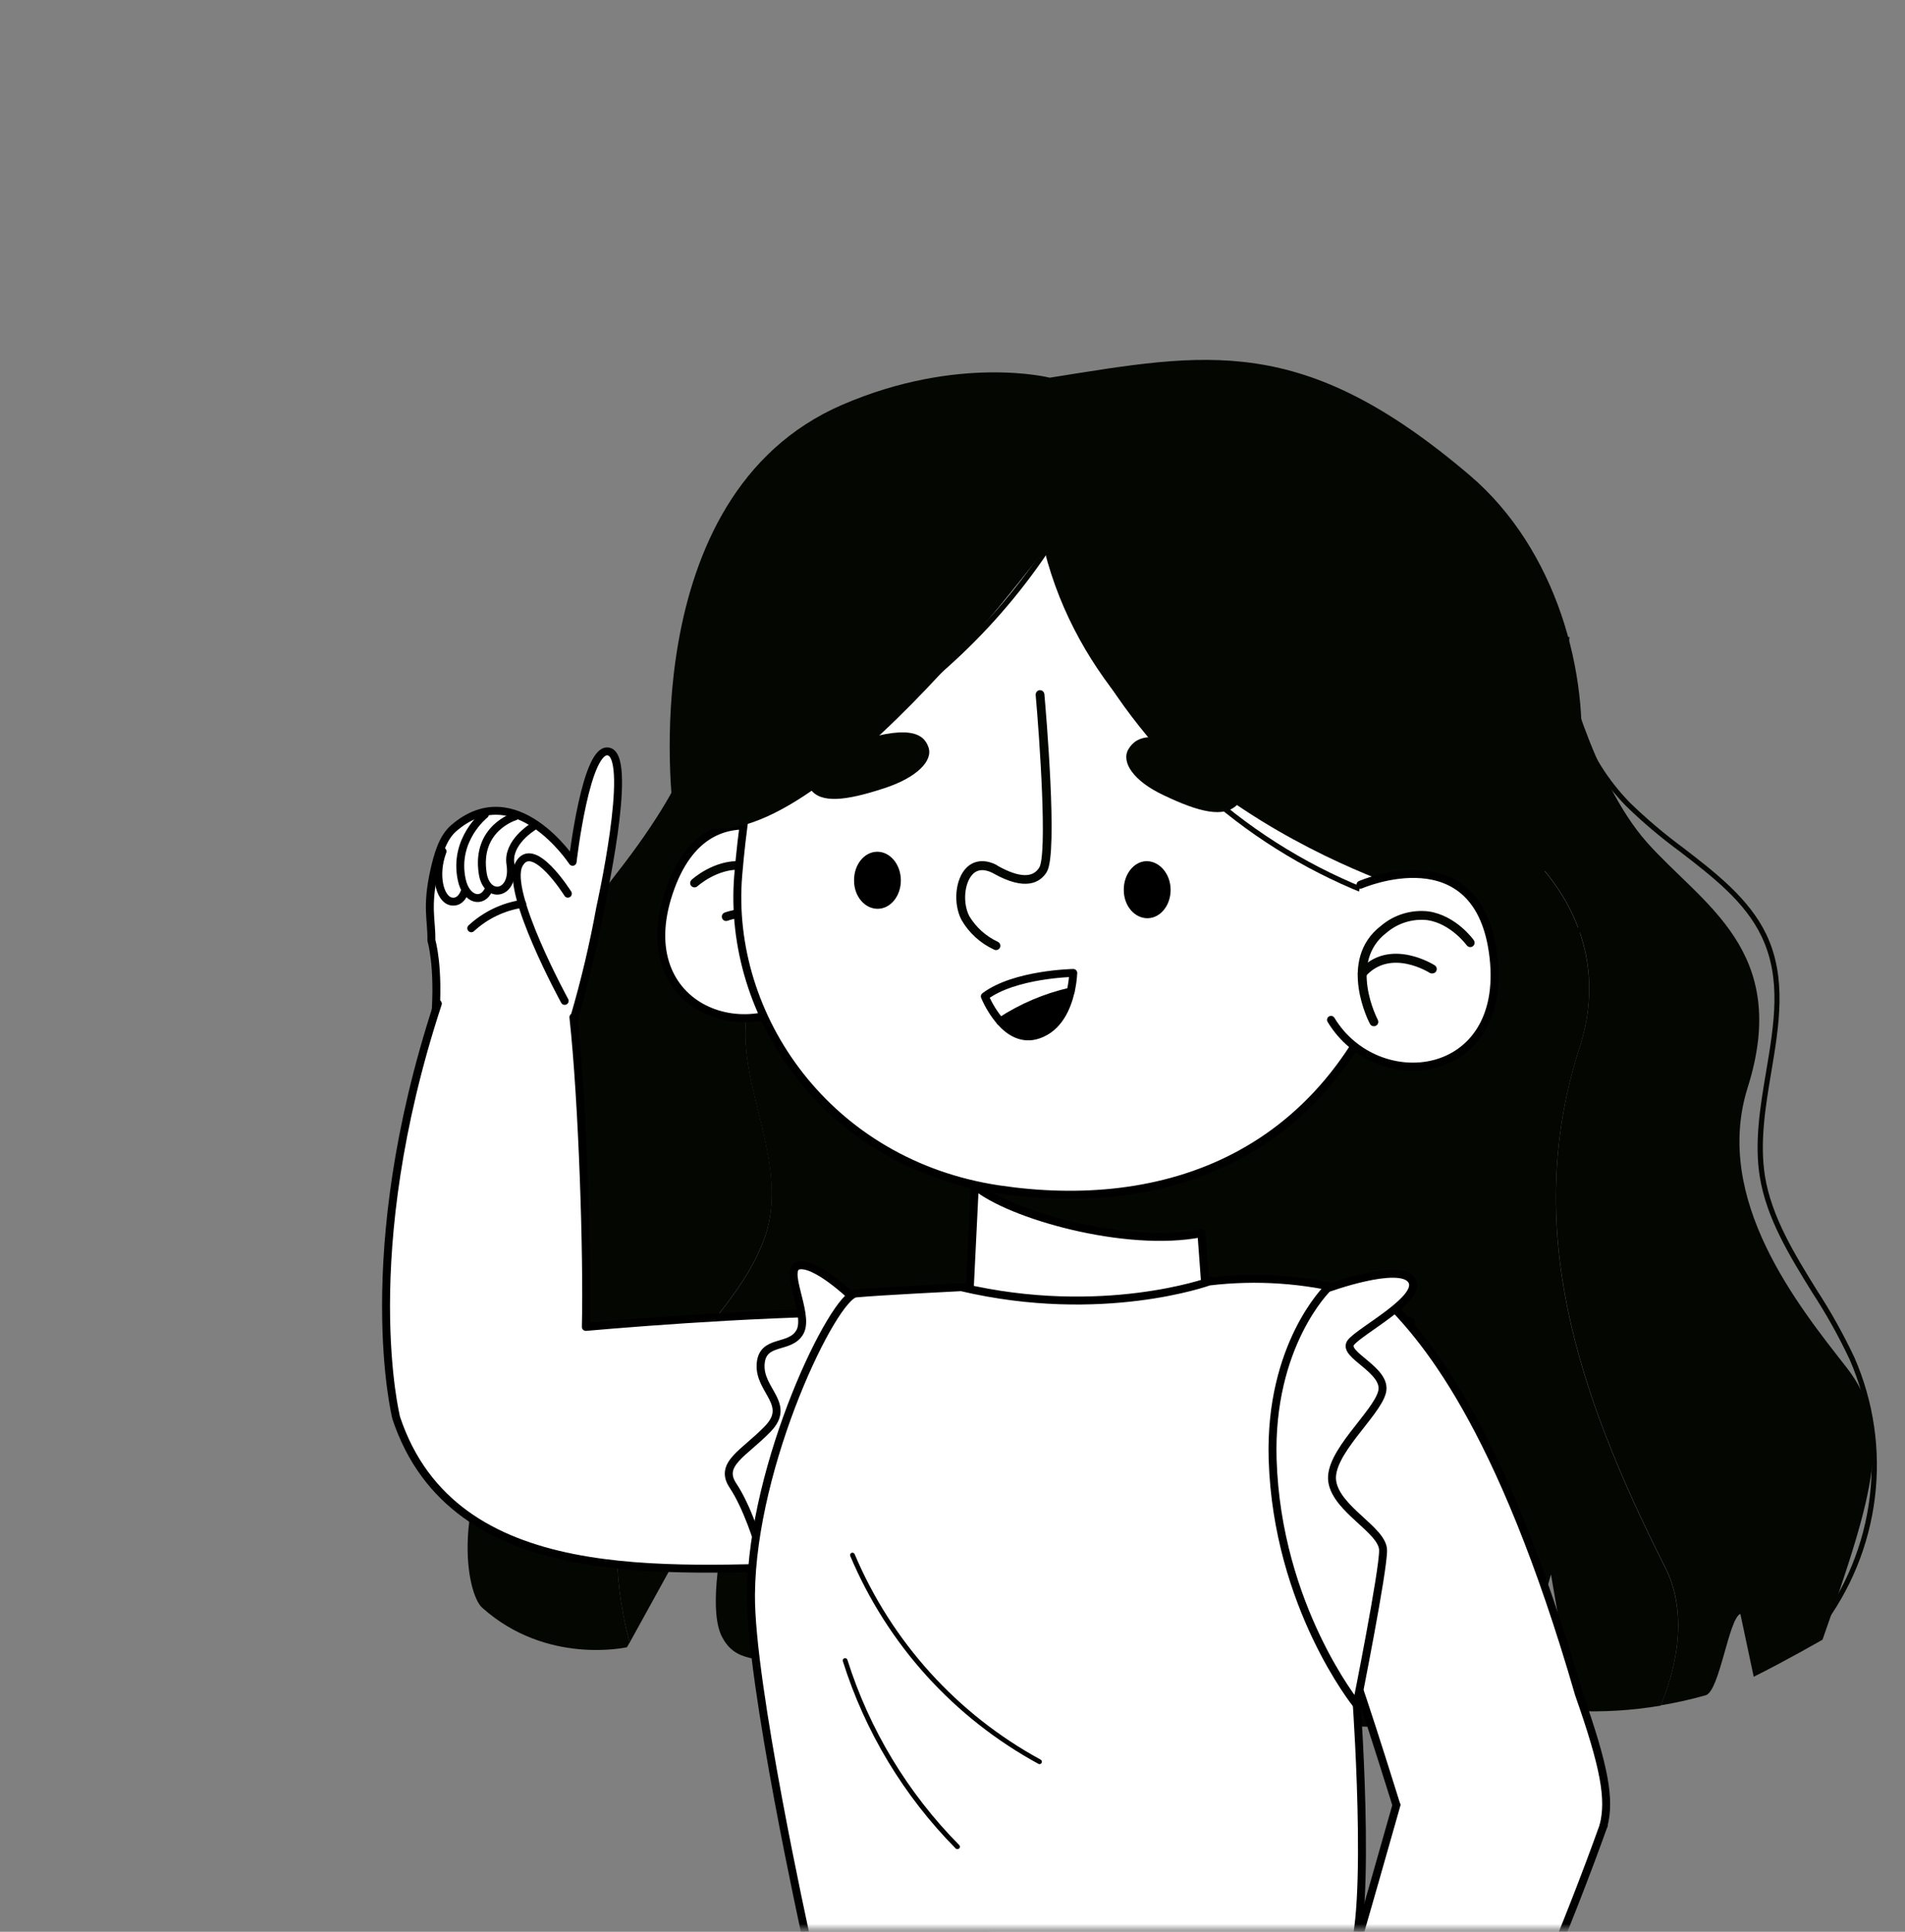
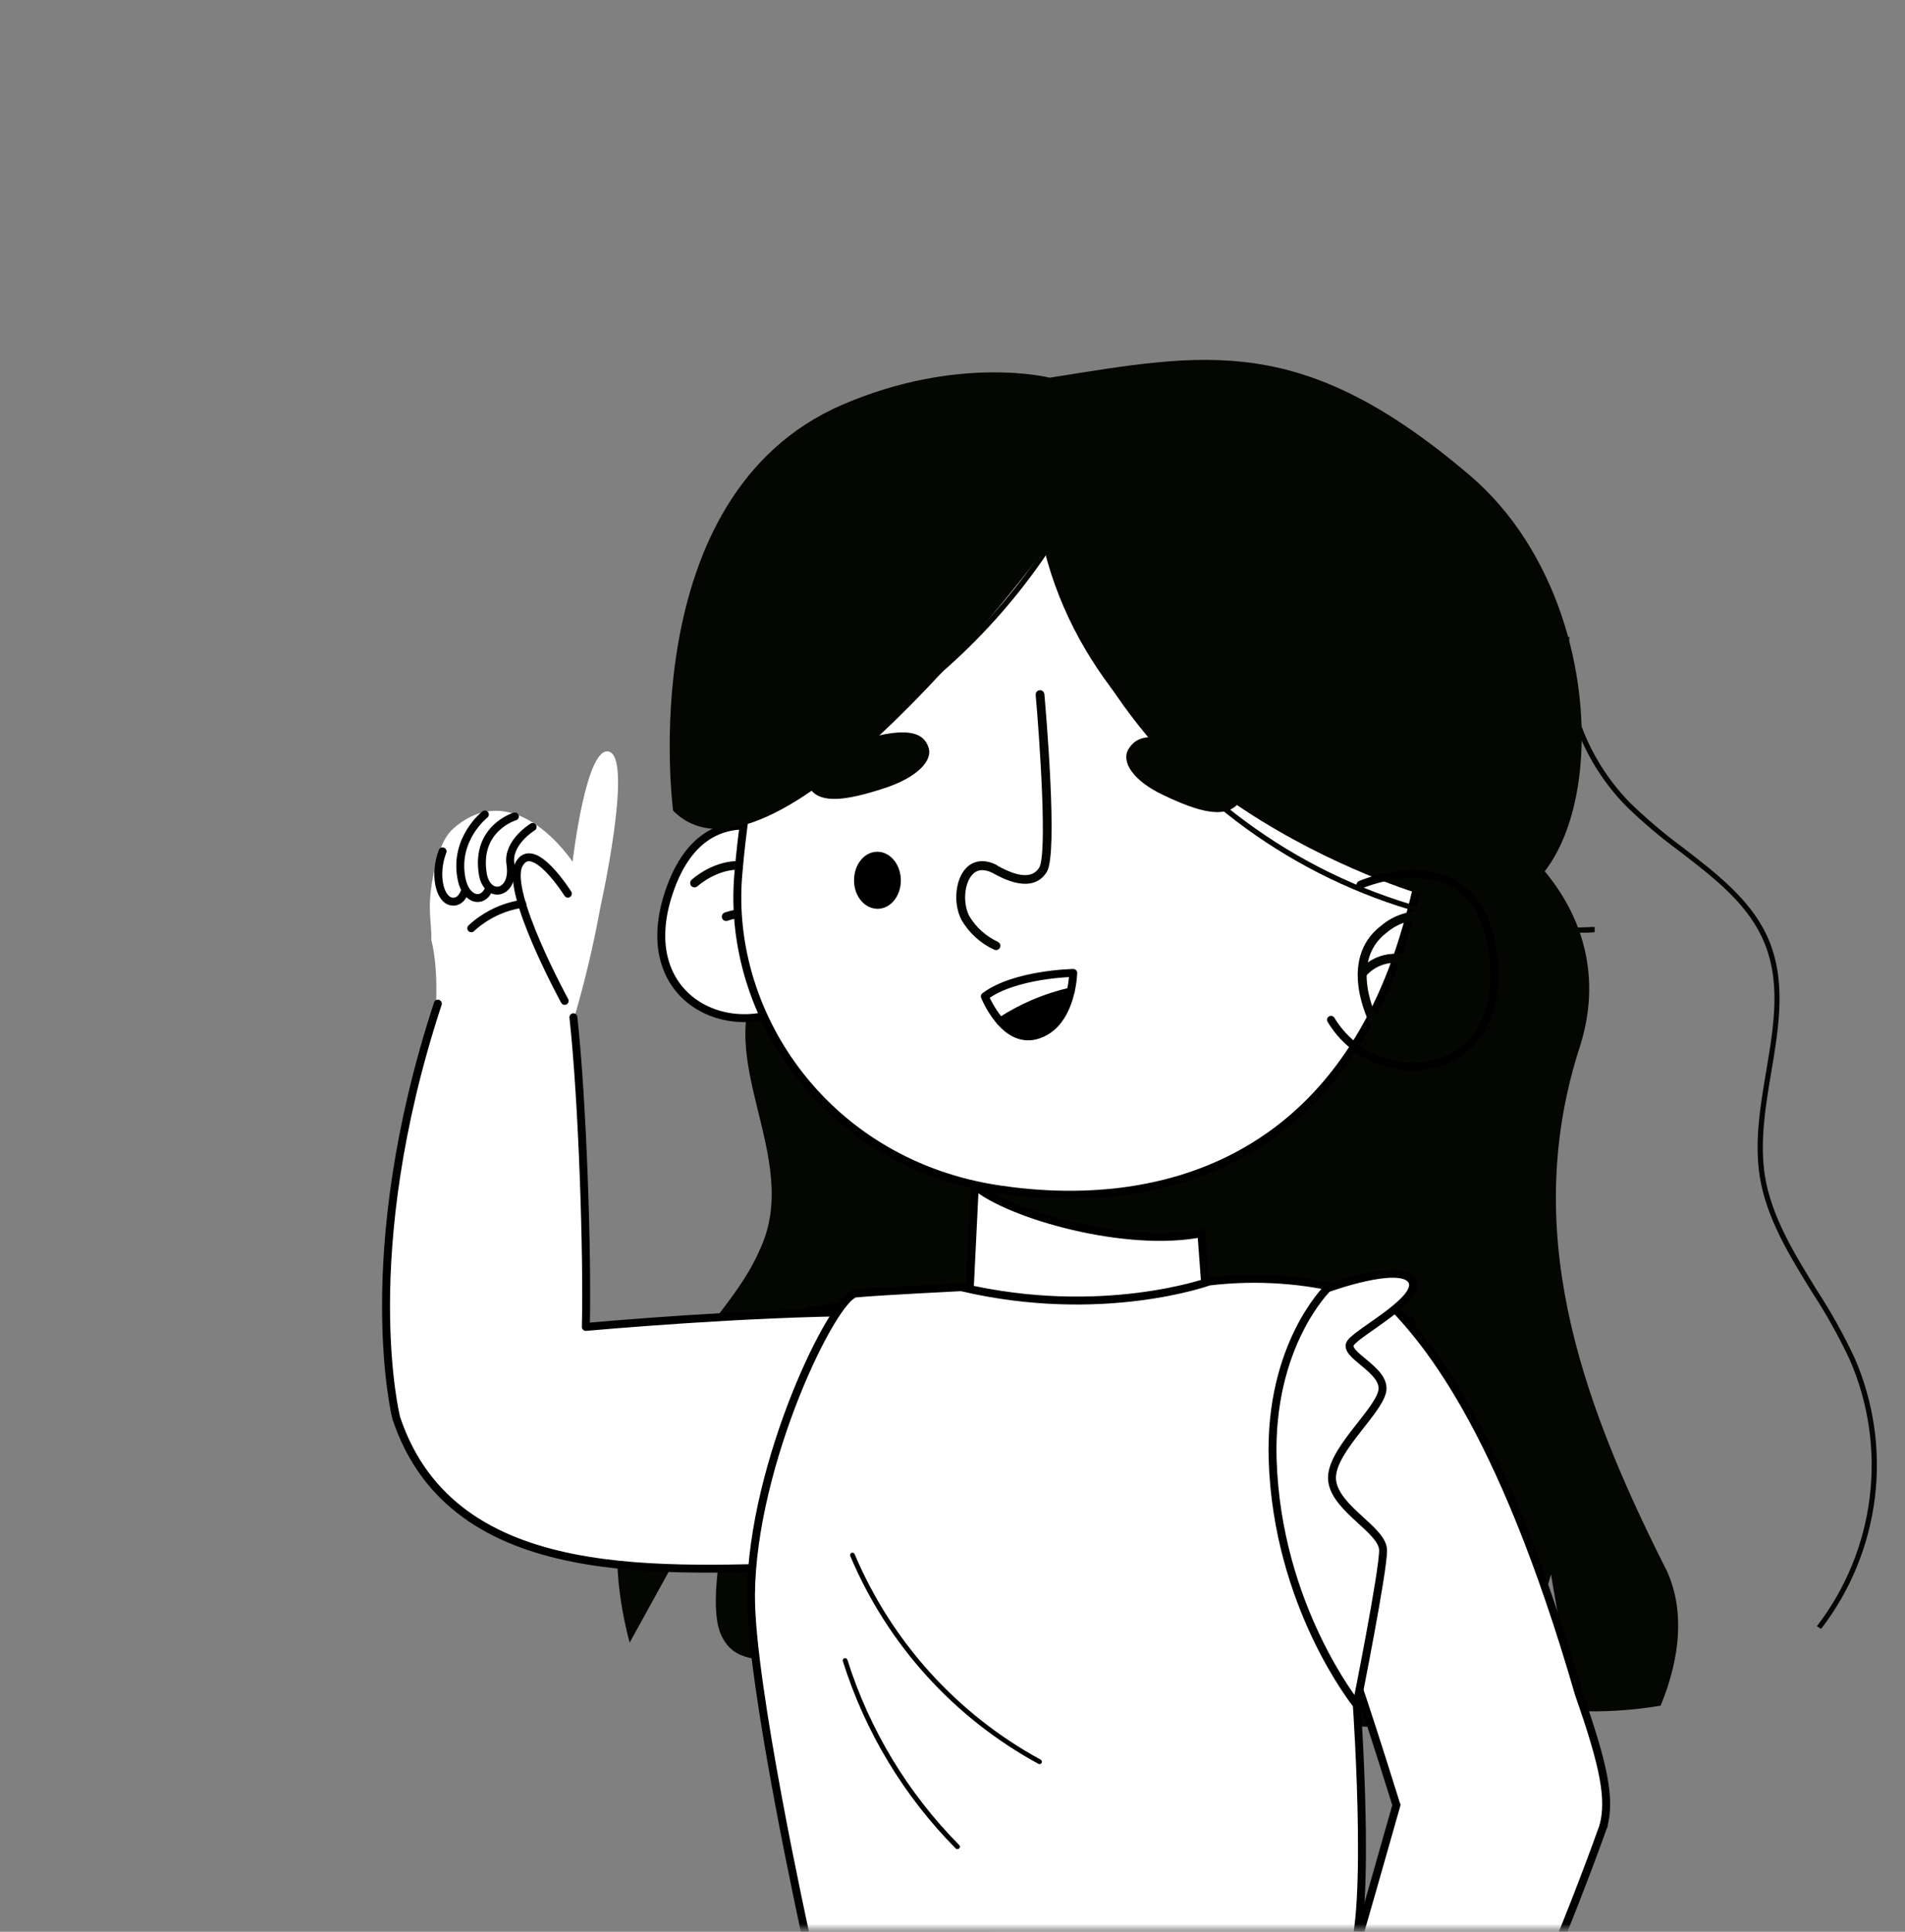
<svg xmlns="http://www.w3.org/2000/svg" width="360" height="365" viewBox="0 0 360 365" fill="none">
  <rect x="0" y="0" width="360" height="365" fill="#808080" stroke="none" />
  <mask id="mask0_17_1521" style="mask-type:luminance" maskUnits="userSpaceOnUse" x="0" y="0" width="360" height="365">
    <path d="M0 0V349.52C0 353.469 1.569 357.256 4.361 360.049C7.154 362.841 10.941 364.41 14.89 364.41H344.34C348.289 364.41 352.076 362.841 354.869 360.049C357.661 357.256 359.23 353.469 359.23 349.52V0H0Z" fill="white" />
  </mask>
  <g mask="url(#mask0_17_1521)">
    <path d="M119.149 439.513C129.829 406.833 153.049 361.943 153.049 361.943L254.149 370.893C260.669 380.893 268.829 412.143 269.279 437.833C269.859 471.833 252.279 472.503 241.629 471.893C198.399 469.393 159.959 455.713 119.149 439.513Z" fill="#040602" />
-     <path d="M98.029 263.293C105.759 251.543 111.119 237.433 111.149 228.993C111.149 213.373 93.559 194.393 116.489 165.073C133.029 143.923 131.489 136.353 131.489 136.353L295.309 124.353C295.309 124.353 300.769 147.353 311.209 159.133C321.649 170.913 338.459 179.543 330.279 205.453C323.579 226.703 339.999 246.913 348.959 258.383C357.769 269.683 354.269 281.763 344.409 309.813C344.409 309.813 337.229 313.933 331.409 316.813L328.889 304.933C326.669 305.813 324.979 319.553 322.329 320.313C319.533 321.103 316.695 321.737 313.829 322.213C317.739 312.763 318.549 303.073 314.279 295.323C298.419 263.623 287.359 231.943 298.649 197.443C306.719 171.563 284.439 151.363 260.509 146.983C227.009 141.133 199.809 158.323 171.039 169.763C161.449 172.613 148.669 175.453 143.849 184.073C134.219 199.873 151.719 218.623 143.679 235.873C138.849 247.363 126.039 257.403 121.209 270.343C115.639 283.273 115.429 296.913 118.989 310.343L118.489 311.233C118.489 311.233 103.319 314.713 91.099 303.743C88.289 301.243 84.469 283.893 98.029 263.293Z" fill="#040602" />
    <path d="M121.199 270.403C126.029 257.463 138.839 247.403 143.669 235.933C151.669 218.683 134.209 199.933 143.839 184.133C148.659 175.513 161.439 172.673 171.029 169.823C199.799 158.383 227.029 141.193 260.499 147.043C284.429 151.423 306.709 171.623 298.639 197.503C287.349 232.003 298.409 263.683 314.269 295.383C318.539 303.133 317.729 312.823 313.819 322.273C308.443 323.183 302.986 323.518 297.539 323.273L293.099 297.473L285.739 323.293C285.739 323.293 269.289 331.623 210.279 320.573C151.269 309.523 141.109 318.183 136.449 309.283C131.789 300.383 142.449 267.813 142.449 267.813L118.989 310.363C115.419 296.973 115.629 283.333 121.199 270.403Z" fill="#040602" />
    <path d="M184.099 232.963L184.549 218.803L226.129 220.083L227.129 233.003C212.769 235.833 198.429 235.323 184.099 232.963Z" fill="#040602" />
    <path d="M152.719 247.773L183.279 243.163L184.219 224.013C190.659 229.503 212.769 235.833 227.039 233.013L227.689 241.813C227.689 241.813 261.609 248.533 266.579 249.653C266.899 272.153 252.269 332.593 250.169 355.303L152.169 357.063C152.169 357.063 148.719 330.343 147.369 320.783C142.999 290.063 152.719 247.773 152.719 247.773Z" fill="white" stroke="black" stroke-width="1.5" stroke-linecap="round" stroke-linejoin="round" />
    <path d="M153.979 186.583L153.859 160.453C153.859 160.453 133.949 146.173 126.419 168.593C118.889 191.013 142.449 198.873 153.979 186.583Z" fill="white" stroke="black" stroke-width="1.5" stroke-linecap="round" stroke-linejoin="round" />
    <path d="M145.829 185.713C145.766 185.694 145.707 185.66 145.659 185.613C145.564 185.532 145.504 185.416 145.492 185.29C145.481 185.165 145.52 185.04 145.599 184.943C145.679 184.853 153.599 175.283 147.409 168.053C146.534 166.904 145.43 165.949 144.166 165.248C142.903 164.548 141.508 164.117 140.069 163.983C135.429 163.703 131.609 167.143 131.579 167.183C131.49 167.271 131.37 167.319 131.244 167.319C131.119 167.319 130.999 167.271 130.909 167.183C130.865 167.139 130.83 167.087 130.806 167.03C130.781 166.972 130.769 166.911 130.769 166.848C130.769 166.786 130.781 166.724 130.806 166.667C130.83 166.609 130.865 166.557 130.909 166.513C131.079 166.363 135.049 162.763 140.099 163.063C141.664 163.206 143.182 163.671 144.559 164.428C145.935 165.185 147.141 166.219 148.099 167.463C154.829 175.313 146.379 185.463 146.289 185.593C146.229 185.65 146.155 185.69 146.075 185.711C145.994 185.732 145.91 185.733 145.829 185.713Z" fill="#040602" stroke="#040602" stroke-width="0.71" stroke-miterlimit="10" />
    <path d="M137.099 173.653C137.028 173.634 136.962 173.598 136.908 173.547C136.854 173.496 136.813 173.433 136.789 173.363C136.765 173.306 136.753 173.244 136.754 173.181C136.755 173.119 136.768 173.057 136.793 173C136.819 172.943 136.855 172.892 136.901 172.849C136.947 172.807 137 172.774 137.059 172.753C137.149 172.753 146.369 169.283 150.449 176.553C150.507 176.665 150.52 176.795 150.485 176.916C150.449 177.037 150.369 177.14 150.259 177.203C150.205 177.233 150.146 177.253 150.085 177.26C150.024 177.267 149.961 177.263 149.902 177.246C149.843 177.229 149.787 177.201 149.738 177.163C149.69 177.124 149.649 177.077 149.619 177.023C145.939 170.453 137.479 173.603 137.399 173.633C137.304 173.67 137.199 173.677 137.099 173.653Z" fill="#040602" stroke="#040602" stroke-width="0.71" stroke-miterlimit="10" />
    <path d="M153.219 108.543C153.219 108.543 142.339 131.203 139.509 165.383C137.299 192.043 156.419 219.913 188.799 224.723C219.239 229.253 252.049 219.563 265.139 177.443C278.229 135.323 267.559 100.013 229.409 87.253C191.259 74.493 163.379 82.573 153.219 108.543Z" fill="white" stroke="black" stroke-width="1.5" stroke-linecap="round" stroke-linejoin="round" />
    <path d="M233.759 152.093C233.759 152.093 238.399 147.823 228.349 142.763C218.299 137.703 214.819 138.913 213.249 141.553C211.819 143.963 214.159 147.553 219.859 150.233C226.709 153.513 231.239 154.543 233.759 152.093Z" fill="#040602" />
    <path d="M153.159 149.123C153.159 149.123 149.529 144.403 160.459 140.613C171.389 136.823 174.529 138.423 175.459 141.193C176.349 143.723 173.299 146.913 167.129 148.923C159.769 151.343 155.099 151.823 153.159 149.123Z" fill="#040602" />
    <path d="M161.399 166.403C161.399 169.403 163.469 171.753 165.909 171.713C168.349 171.673 170.289 169.223 170.239 166.243C170.189 163.263 168.169 160.893 165.729 160.933C163.289 160.973 161.349 163.423 161.399 166.403Z" fill="black" />
-     <path d="M212.369 168.183C212.369 171.183 214.449 173.533 216.889 173.493C219.329 173.453 221.269 171.003 221.219 168.033C221.169 165.063 219.099 162.713 216.699 162.713C214.299 162.713 212.319 165.203 212.369 168.183Z" fill="black" />
    <path d="M188.229 179.163C188.32 179.162 188.409 179.135 188.485 179.085C188.561 179.036 188.621 178.966 188.659 178.883C188.684 178.826 188.697 178.765 188.698 178.703C188.698 178.64 188.687 178.579 188.664 178.521C188.64 178.463 188.606 178.411 188.562 178.367C188.519 178.322 188.467 178.287 188.409 178.263C186.1 177.19 184.167 175.448 182.859 173.263C181.509 170.643 181.859 166.673 183.569 164.933C184.569 163.883 186.029 163.773 187.699 164.603L187.949 164.743C193.789 168.003 196.369 166.443 197.509 164.573C199.599 161.123 197.279 134.233 197.009 131.183C197.004 131.121 196.987 131.061 196.958 131.006C196.93 130.951 196.891 130.902 196.843 130.863C196.796 130.823 196.741 130.792 196.682 130.774C196.623 130.755 196.561 130.748 196.499 130.753C196.438 130.758 196.377 130.776 196.322 130.804C196.267 130.833 196.218 130.872 196.179 130.919C196.139 130.966 196.108 131.021 196.09 131.08C196.071 131.139 196.064 131.201 196.069 131.263C196.799 139.483 198.339 161.393 196.709 164.083C195.369 166.303 192.569 166.243 188.409 163.923L188.099 163.713C186.099 162.713 184.209 162.873 182.879 164.213C180.879 166.213 180.459 170.663 182.009 173.643C183.397 176.04 185.493 177.947 188.009 179.103C188.076 179.143 188.152 179.163 188.229 179.163Z" fill="#040602" stroke="#040602" stroke-width="0.71" stroke-miterlimit="10" />
    <path d="M196.239 195.483C193.189 196.543 190.749 194.953 189.029 192.993C193.091 190.333 197.595 188.42 202.329 187.343C201.649 190.263 200.099 194.143 196.239 195.483Z" fill="black" stroke="black" stroke-width="1.5" stroke-linecap="round" stroke-linejoin="round" />
    <path d="M202.819 183.833C202.761 185.015 202.597 186.19 202.329 187.343C197.595 188.42 193.091 190.333 189.029 192.993C187.821 191.574 186.837 189.979 186.109 188.263C191.749 184.023 202.819 183.833 202.819 183.833Z" fill="white" stroke="black" stroke-width="1.5" stroke-linecap="round" stroke-linejoin="round" />
    <path d="M270.029 169.443C270.029 169.443 209.669 152.923 197.339 103.863C197.339 103.863 146.509 172.533 127.209 153.183C127.209 153.183 119.209 93.713 159.209 76.463C181.209 66.993 198.379 71.363 198.379 71.363C228.029 66.653 246.029 62.763 277.809 89.863C310.499 117.773 303.099 183.863 270.029 169.443Z" fill="#040602" />
    <path d="M344.149 307.763C349.689 300.57 353.197 292.022 354.307 283.011C355.417 274 354.088 264.856 350.459 256.533C348.375 252.108 345.989 247.832 343.319 243.733C339.119 236.933 334.779 229.913 333.529 222.193C332.529 215.803 333.629 209.103 334.719 202.623C336.199 193.843 337.719 184.773 333.789 176.543C330.559 169.793 324.189 164.883 318.029 160.143C314.508 157.55 311.167 154.72 308.029 151.673C299.769 143.233 295.489 131.523 296.589 120.363L295.589 120.283C294.469 131.683 298.829 143.643 307.269 152.283C310.444 155.37 313.829 158.234 317.399 160.853C323.749 165.743 329.739 170.363 332.889 176.923C336.709 184.923 335.279 193.453 333.749 202.503C332.649 209.053 331.509 215.823 332.559 222.343C333.829 230.223 338.219 237.343 342.459 244.193C345.112 248.258 347.481 252.502 349.549 256.893C353.115 265.078 354.42 274.07 353.327 282.932C352.235 291.793 348.786 300.199 343.339 307.273L344.149 307.763Z" fill="#040602" />
    <path d="M298.489 176.233C299.489 176.233 300.409 176.233 301.359 176.133V175.133C276.074 176.388 251.218 168.242 231.58 152.264C211.943 136.286 198.912 113.606 194.999 88.593L193.999 88.753C197.878 113.525 210.613 136.047 229.84 152.139C249.068 168.231 273.482 176.8 298.549 176.253L298.489 176.233Z" fill="#040602" />
    <path d="M131.429 151.433C169.119 142.193 200.739 112.233 211.989 75.093L210.989 74.803C199.839 111.603 168.499 141.293 131.159 150.453L131.429 151.433Z" fill="#040602" />
    <path d="M303.029 344.953C304.309 339.953 303.249 333.953 298.379 320.093C283.439 268.463 268.769 252.213 261.109 244.793C261.109 244.793 237.919 260.283 254.909 313.683C257.569 320.683 263.689 340.213 270.399 362.173" fill="white" />
    <path d="M303.029 344.953C304.309 339.953 303.249 333.953 298.379 320.093C283.439 268.463 268.769 252.213 261.109 244.793C261.109 244.793 237.919 260.283 254.909 313.683C257.569 320.683 263.689 340.213 270.399 362.173" stroke="black" stroke-width="1.5" stroke-linecap="round" stroke-linejoin="round" />
    <path d="M263.889 341.063C253.029 379.453 242.569 414.693 242.569 414.693C242.569 414.693 226.299 427.423 227.249 432.863C228.199 438.303 237.319 430.493 237.319 430.493C237.319 430.493 223.219 453.093 227.379 454.873C231.539 456.653 242.099 438.993 242.099 438.993C242.099 438.993 231.759 462.233 237.929 462.993C241.579 463.293 248.269 442.673 248.269 442.673C248.269 442.673 243.019 463.803 246.869 464.353C250.719 464.903 254.869 444.353 254.869 444.353C254.869 444.353 252.679 461.503 256.689 461.803C260.699 462.103 265.989 437.803 267.819 426.233C267.819 426.233 289.089 383.993 303.049 344.913" fill="white" />
    <path d="M263.889 341.063C253.029 379.453 242.569 414.693 242.569 414.693C242.569 414.693 226.299 427.423 227.249 432.863C228.199 438.303 237.319 430.493 237.319 430.493C237.319 430.493 223.219 453.093 227.379 454.873C231.539 456.653 242.099 438.993 242.099 438.993C242.099 438.993 231.759 462.233 237.929 462.993C241.579 463.293 248.269 442.673 248.269 442.673C248.269 442.673 243.019 463.803 246.869 464.353C250.719 464.903 254.869 444.353 254.869 444.353C254.869 444.353 252.679 461.503 256.689 461.803C260.699 462.103 265.989 437.803 267.819 426.233C267.819 426.233 289.089 383.993 303.049 344.913" stroke="black" stroke-width="1.5" stroke-linecap="round" stroke-linejoin="round" />
    <path d="M82.229 192.573C83.039 182.623 81.519 177.683 81.519 177.683C81.599 173.823 80.519 171.453 82.089 164.423C82.719 161.633 83.619 158.313 85.729 156.493C97.409 146.353 108.209 162.833 108.209 162.833C108.209 162.833 110.789 140.343 115.209 142.063C119.629 143.783 113.439 171.503 113.439 171.503C112.177 178.464 110.548 185.354 108.559 192.143L108.789 199.943" fill="white" />
-     <path d="M82.229 192.573C83.039 182.623 81.519 177.683 81.519 177.683C81.599 173.823 80.519 171.453 82.089 164.423C82.719 161.633 83.619 158.313 85.729 156.493C97.409 146.353 108.209 162.833 108.209 162.833C108.209 162.833 110.789 140.343 115.209 142.063C119.629 143.783 113.439 171.503 113.439 171.503C112.177 178.464 110.548 185.354 108.559 192.143L108.789 199.943" stroke="black" stroke-width="1.5" stroke-linecap="round" stroke-linejoin="round" />
    <path d="M107.309 168.853C107.309 168.853 100.689 158.273 98.049 163.363C95.409 168.453 106.709 189.113 106.709 189.113" stroke="black" stroke-width="1.5" stroke-linecap="round" stroke-linejoin="round" />
    <path d="M98.679 170.773C95.083 171.317 91.732 172.927 89.059 175.393" stroke="black" stroke-width="1.5" stroke-linecap="round" stroke-linejoin="round" />
    <path d="M91.629 153.893C91.629 153.893 85.629 158.583 87.259 166.213C88.049 170.003 91.159 170.823 92.369 168.013" stroke="black" stroke-width="1.5" stroke-linecap="round" stroke-linejoin="round" />
    <path d="M97.299 154.263C97.299 154.263 89.869 156.463 91.229 165.063C92.019 170.063 97.369 169.063 96.459 163.253C95.819 159.193 100.659 156.253 100.659 156.253" stroke="black" stroke-width="1.5" stroke-linecap="round" stroke-linejoin="round" />
    <path d="M87.869 168.313C87.869 168.313 87.219 170.733 85.229 170.313C83.069 169.853 81.969 165.233 83.629 160.863" stroke="black" stroke-width="1.5" stroke-linecap="round" stroke-linejoin="round" />
    <path d="M108.359 192.203C110.109 208.203 111.039 237.203 110.709 250.713C122.779 249.653 149.889 247.563 171.709 247.923C171.872 247.813 172.056 247.738 172.249 247.703L154.249 296.023C126.419 296.433 85.739 300.493 74.879 267.913C74.879 267.913 67.119 237.223 82.739 189.633" fill="white" />
    <path d="M108.359 192.203C110.109 208.203 111.039 237.203 110.709 250.713C122.779 249.653 149.889 247.563 171.709 247.923C171.872 247.813 172.056 247.738 172.249 247.703L154.249 296.023C126.419 296.433 85.739 300.493 74.879 267.913C74.879 267.913 67.119 237.223 82.739 189.633" stroke="black" stroke-width="1.5" stroke-linecap="round" stroke-linejoin="round" />
-     <path d="M162.099 246.063C162.099 246.063 155.099 238.993 151.329 239.063C147.559 239.133 153.029 248.133 151.209 251.593C149.389 255.053 144.019 252.873 143.739 257.813C143.459 262.753 149.589 265.293 145.129 269.943C140.669 274.593 135.769 276.583 138.519 280.703C141.269 284.823 143.299 291.613 143.299 291.613L162.099 246.063Z" fill="white" stroke="black" stroke-width="1.5" stroke-linecap="round" stroke-linejoin="round" />
    <path d="M228.489 242.133C228.489 242.133 208.259 249.463 181.649 243.203C181.649 243.203 165.899 243.983 161.729 244.393C157.559 244.803 142.119 276.393 141.919 301.283C141.779 318.193 152.309 365.913 152.309 365.913C152.309 365.913 205.749 383.113 254.149 370.913C259.719 369.503 256.399 322.073 256.399 322.073C256.399 322.073 245.719 297.343 244.809 275.713C243.899 254.083 255.249 243.973 255.249 243.973C246.524 241.686 237.446 241.062 228.489 242.133Z" fill="white" stroke="black" stroke-width="1.5" stroke-linecap="round" stroke-linejoin="round" />
    <path d="M196.459 333.323C196.538 333.319 196.614 333.295 196.681 333.253C196.747 333.211 196.802 333.152 196.839 333.083C196.896 332.978 196.909 332.855 196.876 332.741C196.842 332.627 196.764 332.53 196.659 332.473C180.885 323.883 168.492 310.193 161.509 293.643C161.486 293.589 161.453 293.539 161.411 293.498C161.369 293.456 161.319 293.423 161.264 293.401C161.209 293.379 161.151 293.367 161.092 293.368C161.032 293.368 160.974 293.38 160.919 293.403C160.865 293.426 160.815 293.46 160.774 293.502C160.732 293.544 160.699 293.594 160.677 293.648C160.655 293.703 160.644 293.762 160.644 293.821C160.644 293.88 160.656 293.939 160.679 293.993C167.736 310.734 180.271 324.58 196.229 333.263C196.299 333.303 196.379 333.324 196.459 333.323Z" fill="black" />
    <path d="M180.959 349.373C181.017 349.375 181.075 349.365 181.129 349.342C181.182 349.32 181.23 349.286 181.269 349.243C181.313 349.203 181.347 349.154 181.371 349.1C181.394 349.046 181.407 348.987 181.407 348.928C181.407 348.869 181.394 348.811 181.371 348.756C181.347 348.702 181.313 348.653 181.269 348.613C171.546 338.791 164.303 326.793 160.139 313.613C160.103 313.499 160.022 313.403 159.916 313.347C159.809 313.291 159.685 313.279 159.569 313.313C159.513 313.33 159.461 313.358 159.416 313.396C159.37 313.434 159.333 313.48 159.306 313.532C159.279 313.584 159.263 313.641 159.258 313.7C159.254 313.758 159.261 313.817 159.279 313.873C163.476 327.213 170.799 339.357 180.639 349.293C180.684 349.329 180.736 349.354 180.791 349.368C180.846 349.382 180.903 349.383 180.959 349.373Z" fill="black" />
    <path d="M250.859 243.413C250.859 243.413 264.389 238.473 266.739 241.843C269.089 245.213 257.149 251.323 255.299 253.643C253.449 255.963 262.239 258.813 261.179 263.013C260.119 267.213 250.909 274.663 251.769 279.963C252.629 285.263 261.289 289.083 261.369 292.883C261.449 296.683 256.369 322.053 256.369 322.053C256.369 322.053 241.369 303.523 240.499 275.783C239.839 254.143 250.859 243.413 250.859 243.413Z" fill="white" stroke="black" stroke-width="1.5" stroke-linecap="round" stroke-linejoin="round" />
-     <path d="M257.099 167.163C257.099 167.163 279.549 157.343 282.239 180.853C284.929 204.363 260.239 207.123 251.529 192.693" fill="white" />
    <path d="M257.099 167.163C257.099 167.163 279.549 157.343 282.239 180.853C284.929 204.363 260.239 207.123 251.529 192.693" stroke="black" stroke-width="1.5" stroke-linecap="round" stroke-linejoin="round" />
    <path d="M259.669 193.543C259.739 193.542 259.807 193.525 259.869 193.493C259.924 193.464 259.972 193.424 260.011 193.376C260.051 193.328 260.08 193.272 260.098 193.213C260.115 193.153 260.121 193.091 260.114 193.029C260.108 192.967 260.089 192.908 260.059 192.853C259.999 192.743 254.239 181.723 261.809 175.953C262.904 175.019 264.179 174.319 265.555 173.898C266.931 173.476 268.379 173.342 269.809 173.503C274.419 174.203 277.429 178.363 277.459 178.403C277.532 178.505 277.643 178.574 277.766 178.595C277.89 178.615 278.017 178.586 278.119 178.513C278.221 178.44 278.29 178.33 278.311 178.206C278.332 178.082 278.302 177.955 278.229 177.853C278.099 177.673 274.969 173.333 269.959 172.563C268.398 172.376 266.816 172.513 265.31 172.966C263.805 173.418 262.408 174.177 261.209 175.193C252.989 181.463 259.129 193.193 259.209 193.303C259.253 193.385 259.32 193.451 259.402 193.494C259.484 193.537 259.577 193.554 259.669 193.543Z" fill="#040602" stroke="#040602" stroke-width="0.71" stroke-miterlimit="10" />
    <path d="M270.729 183.563C270.802 183.559 270.872 183.538 270.934 183.501C270.997 183.465 271.05 183.414 271.089 183.353C271.124 183.301 271.149 183.242 271.161 183.18C271.172 183.119 271.172 183.055 271.159 182.994C271.146 182.932 271.12 182.874 271.084 182.822C271.048 182.77 271.002 182.727 270.949 182.693C270.869 182.643 262.579 177.353 257.069 183.623C257.025 183.667 256.99 183.719 256.965 183.777C256.941 183.834 256.929 183.896 256.929 183.958C256.929 184.021 256.941 184.082 256.965 184.14C256.99 184.197 257.025 184.249 257.069 184.293C257.159 184.381 257.279 184.429 257.404 184.429C257.529 184.429 257.65 184.381 257.739 184.293C262.739 178.633 270.319 183.483 270.399 183.533C270.503 183.58 270.619 183.591 270.729 183.563Z" fill="#040602" stroke="#040602" stroke-width="0.71" stroke-miterlimit="10" />
  </g>
</svg>